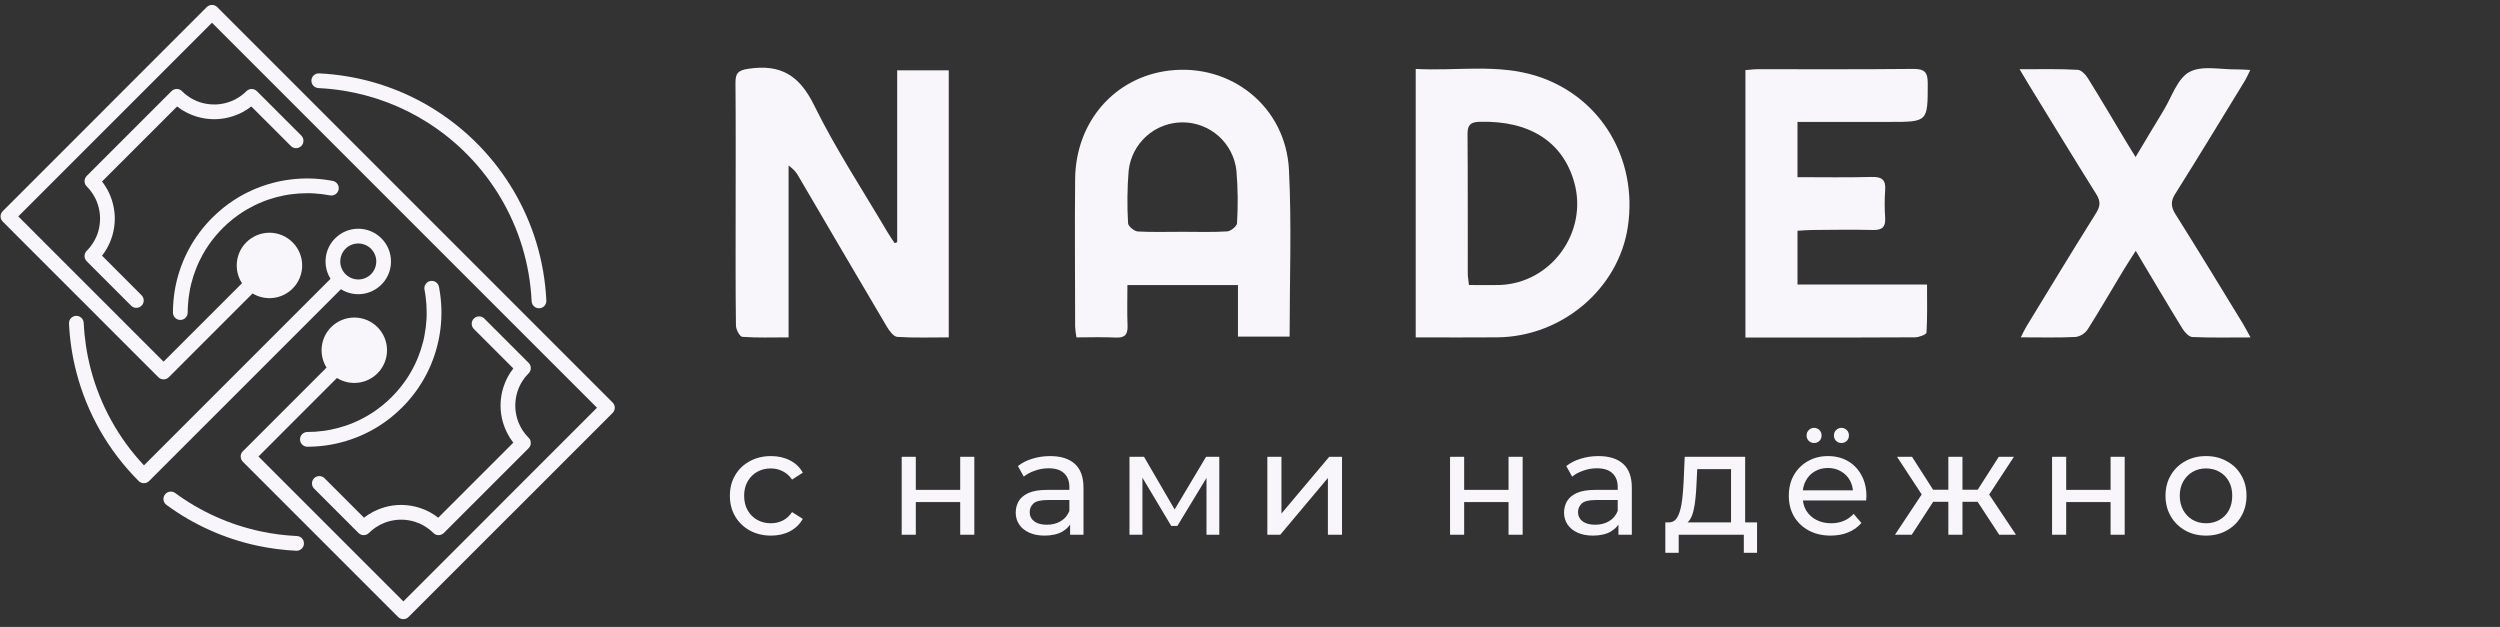
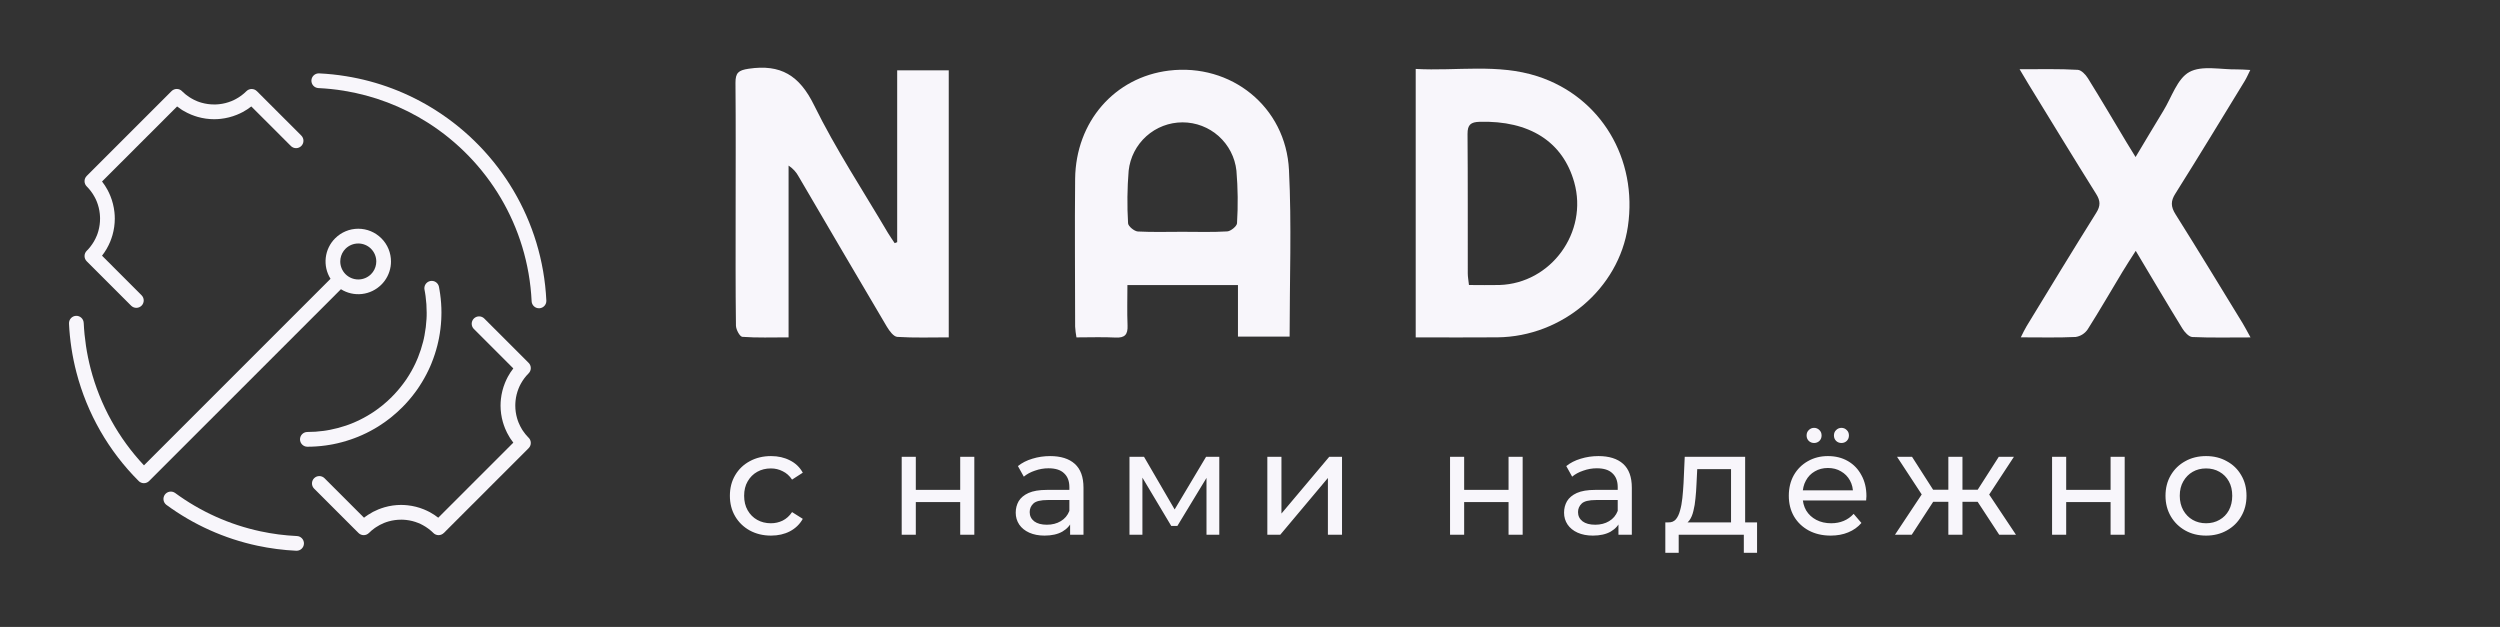
<svg xmlns="http://www.w3.org/2000/svg" width="319" height="80" viewBox="0 0 319 80" fill="none">
  <rect x="0" y="0" width="319" height="80" fill="#333333" stroke="none" />
  <path d="M114.48 30.901V8.972H121.06V43.048C118.834 43.048 116.658 43.125 114.496 42.987C114.022 42.957 113.486 42.226 113.17 41.698C109.398 35.33 105.667 28.938 101.922 22.553C101.618 21.975 101.17 21.485 100.622 21.129V43.048C98.504 43.048 96.611 43.119 94.729 42.981C94.392 42.957 93.914 42.051 93.907 41.546C93.843 36.72 93.867 31.895 93.867 27.066C93.867 21.567 93.897 16.064 93.847 10.565C93.847 9.305 94.204 8.965 95.53 8.77C99.612 8.164 102.003 9.608 103.872 13.414C106.637 19.034 110.112 24.304 113.301 29.719C113.567 30.167 113.873 30.591 114.16 31.026L114.48 30.901Z" fill="#F8F6FB" />
  <path d="M164.555 42.95H157.964V36.374H143.858C143.858 38.088 143.804 39.808 143.875 41.523C143.925 42.678 143.538 43.132 142.349 43.072C140.729 42.987 139.103 43.051 137.355 43.051C137.272 42.596 137.216 42.136 137.187 41.674C137.187 35.387 137.123 29.1 137.187 22.816C137.271 15.512 142.238 9.858 149.148 9.009C157.069 8.043 164.08 13.612 164.474 21.698C164.824 28.692 164.555 35.717 164.555 42.95ZM150.872 29.578C152.778 29.578 154.684 29.645 156.597 29.527C157.052 29.5 157.826 28.854 157.843 28.49C157.982 26.255 157.957 24.013 157.769 21.782C157.585 20.087 156.781 18.519 155.512 17.38C154.243 16.242 152.598 15.612 150.892 15.612C149.187 15.612 147.542 16.242 146.273 17.38C145.004 18.519 144.2 20.087 144.016 21.782C143.833 24.014 143.808 26.255 143.942 28.49C143.959 28.871 144.727 29.5 145.178 29.538C147.06 29.639 148.97 29.578 150.872 29.578Z" fill="#F8F6FB" />
  <path d="M180.644 43.048V8.797C185.88 9.086 191.113 8.09 196.191 9.736C204.274 12.36 208.988 20.263 207.718 28.901C206.56 36.804 199.35 42.95 191.09 43.044C187.675 43.078 184.257 43.048 180.644 43.048ZM187.439 36.367C188.786 36.367 190.059 36.4 191.329 36.367C197.922 36.158 202.664 29.632 200.872 23.26C199.414 18.067 195.148 15.37 188.81 15.542C187.661 15.572 187.251 15.916 187.257 17.094C187.305 23.028 187.278 28.962 187.288 34.895C187.288 35.323 187.375 35.757 187.439 36.367Z" fill="#F8F6FB" />
-   <path d="M229.358 15.556V22.607C232.563 22.607 235.685 22.664 238.807 22.58C240.107 22.543 240.656 22.917 240.548 24.264C240.465 25.44 240.465 26.62 240.548 27.796C240.622 28.975 240.15 29.372 238.992 29.346C236.413 29.285 233.83 29.322 231.247 29.346C230.644 29.346 230.038 29.41 229.361 29.447V36.303H245.889C245.889 38.471 245.943 40.458 245.821 42.435C245.821 42.674 244.872 43.038 244.36 43.041C238.359 43.085 232.358 43.072 226.354 43.072H222.717V8.945C223.232 8.905 223.761 8.831 224.293 8.831C230.913 8.831 237.531 8.861 244.161 8.793C245.562 8.793 245.98 9.208 245.98 10.598C245.98 15.556 246.023 15.556 241.073 15.556H229.358Z" fill="#F8F6FB" />
  <path d="M257.692 8.82C257.695 8.825 257.698 8.829 257.7 8.834C260.418 8.834 262.759 8.773 265.118 8.911C265.572 8.931 266.131 9.521 266.418 9.986C268.105 12.7 269.721 15.454 271.365 18.192C271.674 18.711 271.998 19.219 272.499 20.038C273.786 17.896 274.907 15.996 276.056 14.117C277.106 12.403 277.82 10.033 279.359 9.191C280.969 8.308 283.387 8.894 285.454 8.854C285.949 8.847 286.441 8.898 287.138 8.928C286.852 9.501 286.667 9.942 286.421 10.342C283.494 15.124 280.592 19.92 277.605 24.661C276.958 25.651 276.982 26.369 277.605 27.355C280.501 31.955 283.319 36.606 286.158 41.239C286.468 41.751 286.741 42.287 287.168 43.055C284.515 43.055 282.124 43.112 279.74 43.004C279.292 42.981 278.746 42.371 278.46 41.9C276.5 38.711 274.597 35.484 272.52 32.006C271.86 33.043 271.321 33.861 270.816 34.7C269.337 37.148 267.913 39.627 266.381 42.038C266.206 42.294 265.98 42.511 265.718 42.676C265.455 42.841 265.162 42.95 264.855 42.997C262.622 43.105 260.38 43.044 257.854 43.044C258.157 42.452 258.342 42.031 258.581 41.644C261.531 36.801 264.468 31.962 267.475 27.163C268.037 26.274 268.027 25.641 267.475 24.759C264.555 20.105 261.707 15.411 258.831 10.73C258.516 10.214 258.211 9.691 257.7 8.834C257.698 8.834 257.695 8.834 257.692 8.834V8.82Z" fill="#F8F6FB" />
  <path d="M37.883 68.398C38.006 68.403 38.127 68.433 38.239 68.484C38.351 68.536 38.452 68.609 38.535 68.7C38.619 68.791 38.684 68.897 38.726 69.013C38.769 69.129 38.788 69.252 38.783 69.375C38.778 69.498 38.749 69.619 38.697 69.731C38.645 69.843 38.572 69.944 38.481 70.027C38.391 70.111 38.284 70.176 38.169 70.218C38.053 70.261 37.93 70.28 37.806 70.275H37.795C36.966 70.236 36.134 70.161 35.299 70.052C34.473 69.945 33.653 69.804 32.84 69.631C28.643 68.734 24.684 66.956 21.225 64.415C21.029 64.264 20.9 64.044 20.866 63.799C20.831 63.555 20.894 63.307 21.04 63.109C21.187 62.91 21.405 62.777 21.649 62.739C21.893 62.7 22.142 62.758 22.343 62.901C25.585 65.284 29.295 66.952 33.23 67.795C33.992 67.958 34.761 68.091 35.537 68.192C36.305 68.291 37.087 68.361 37.883 68.399V68.398ZM42.764 30.411C43.151 30.023 43.61 29.715 44.117 29.504C44.623 29.294 45.166 29.186 45.714 29.186C46.262 29.186 46.805 29.294 47.312 29.504C47.818 29.715 48.278 30.023 48.665 30.411H48.667C49.057 30.8 49.366 31.263 49.576 31.772C49.786 32.282 49.892 32.828 49.89 33.379C49.889 33.588 49.873 33.796 49.842 34.003C49.706 34.879 49.294 35.69 48.666 36.316H48.669L48.666 36.313C48 36.983 47.126 37.406 46.187 37.513C45.249 37.62 44.302 37.406 43.502 36.904L19.024 61.381C18.848 61.557 18.609 61.655 18.361 61.655C18.112 61.655 17.874 61.557 17.698 61.381C13.862 57.553 11.119 52.769 9.754 47.524C9.222 45.482 8.903 43.39 8.804 41.282H8.806V41.278C8.801 41.156 8.819 41.033 8.861 40.917C8.903 40.801 8.968 40.695 9.051 40.604C9.218 40.421 9.452 40.312 9.7 40.3C9.948 40.289 10.191 40.377 10.374 40.545C10.557 40.712 10.667 40.946 10.678 41.194H10.681C10.774 43.171 11.07 45.134 11.566 47.05C12.767 51.664 15.107 55.903 18.371 59.378L42.175 35.575C41.674 34.774 41.459 33.828 41.566 32.889C41.672 31.951 42.094 31.077 42.763 30.41L42.764 30.411ZM44.093 31.739L44.09 31.737C43.745 32.081 43.519 32.527 43.445 33.01C43.427 33.123 43.418 33.238 43.418 33.353C43.416 33.656 43.475 33.957 43.591 34.237C43.707 34.518 43.877 34.773 44.092 34.987H44.095L44.093 34.989C44.525 35.418 45.109 35.659 45.718 35.659C46.326 35.659 46.91 35.418 47.342 34.989L47.339 34.987L47.342 34.989C47.687 34.645 47.913 34.199 47.986 33.717C48.004 33.603 48.014 33.488 48.014 33.373C48.015 33.07 47.956 32.77 47.84 32.489C47.724 32.209 47.554 31.955 47.339 31.741V31.738C46.907 31.309 46.323 31.069 45.715 31.069C45.106 31.069 44.522 31.309 44.09 31.738L44.093 31.741V31.739Z" fill="#F8F6FB" />
-   <path d="M23.949 39.884C23.949 40.134 23.85 40.373 23.674 40.55C23.497 40.726 23.258 40.825 23.008 40.825C22.759 40.825 22.519 40.726 22.343 40.55C22.166 40.373 22.067 40.134 22.067 39.884C22.067 39.789 22.07 39.636 22.075 39.426C22.08 39.246 22.086 39.092 22.093 38.965C22.135 38.175 22.231 37.389 22.381 36.612V36.608C22.397 36.526 22.429 36.377 22.476 36.163C22.515 35.991 22.55 35.84 22.582 35.711C22.776 34.938 23.024 34.179 23.324 33.44L23.328 33.429C23.336 33.412 23.343 33.395 23.352 33.379C23.415 33.223 23.466 33.1 23.505 33.012C23.547 32.916 23.613 32.773 23.702 32.585C24.047 31.85 24.445 31.141 24.893 30.464L24.896 30.459C24.906 30.444 24.918 30.428 24.928 30.413C25.03 30.261 25.108 30.145 25.161 30.07C25.247 29.947 25.341 29.817 25.443 29.68C25.943 29.009 26.491 28.375 27.083 27.783H27.086C27.498 27.37 27.93 26.979 28.382 26.61C28.519 26.498 28.593 26.442 28.603 26.43C28.968 26.143 29.357 25.863 29.769 25.591C29.939 25.479 30.073 25.392 30.169 25.333C30.286 25.26 30.422 25.179 30.577 25.088C31.275 24.683 32 24.327 32.747 24.024H32.75C32.765 24.018 32.781 24.012 32.797 24.007C32.931 23.953 33.06 23.903 33.184 23.857C33.316 23.806 33.462 23.754 33.622 23.7C34.371 23.442 35.138 23.236 35.916 23.085L35.968 23.076C36.075 23.056 36.21 23.034 36.374 23.005C36.557 22.975 36.709 22.951 36.832 22.935C37.614 22.826 38.403 22.771 39.192 22.77C39.288 22.77 39.441 22.773 39.65 22.779C39.83 22.784 39.984 22.789 40.112 22.796C40.901 22.838 41.687 22.935 42.464 23.085C42.708 23.132 42.924 23.275 43.064 23.482C43.203 23.688 43.255 23.942 43.207 24.187C43.16 24.431 43.017 24.647 42.81 24.787C42.604 24.926 42.35 24.978 42.105 24.93C41.415 24.797 40.715 24.711 40.013 24.673C39.851 24.664 39.715 24.659 39.605 24.656C39.524 24.654 39.387 24.653 39.192 24.653C38.489 24.652 37.788 24.7 37.091 24.796C36.925 24.818 36.79 24.838 36.686 24.856C36.596 24.871 36.475 24.893 36.319 24.923C36.308 24.926 36.296 24.929 36.285 24.93H36.28C35.585 25.064 34.9 25.245 34.23 25.474C34.113 25.516 33.981 25.561 33.839 25.615C33.721 25.657 33.608 25.703 33.5 25.746C33.484 25.753 33.468 25.761 33.451 25.767C32.787 26.037 32.143 26.354 31.523 26.715C31.421 26.774 31.3 26.848 31.162 26.933C31.003 27.031 30.884 27.108 30.803 27.161C30.466 27.385 30.119 27.635 29.768 27.912L29.573 28.066C29.168 28.395 28.781 28.745 28.412 29.114L28.414 29.116C27.886 29.644 27.397 30.209 26.951 30.808C26.872 30.913 26.788 31.029 26.7 31.155C26.612 31.281 26.542 31.381 26.489 31.457C26.479 31.476 26.467 31.495 26.454 31.514C26.058 32.115 25.705 32.743 25.397 33.394C25.361 33.473 25.305 33.6 25.229 33.773C25.171 33.907 25.125 34.014 25.091 34.096C25.082 34.121 25.073 34.146 25.062 34.171H25.06C24.796 34.825 24.578 35.496 24.406 36.18C24.368 36.334 24.336 36.468 24.312 36.58C24.297 36.644 24.27 36.779 24.231 36.984C24.097 37.674 24.011 38.373 23.973 39.076C23.965 39.238 23.959 39.375 23.956 39.484C23.954 39.564 23.953 39.701 23.952 39.896L23.949 39.884Z" fill="#F8F6FB" />
  <path d="M40.076 62.342C39.903 62.165 39.806 61.928 39.808 61.68C39.809 61.433 39.907 61.196 40.082 61.022C40.257 60.847 40.494 60.748 40.742 60.747C40.989 60.746 41.226 60.843 41.403 61.016L46.448 66.06C46.532 65.995 46.613 65.934 46.698 65.873C46.771 65.819 46.854 65.762 46.946 65.702C47.369 65.422 47.819 65.185 48.289 64.995H48.292C48.309 64.988 48.325 64.982 48.342 64.976C48.453 64.934 48.566 64.892 48.683 64.85C48.826 64.801 48.958 64.759 49.08 64.723C49.765 64.528 50.474 64.429 51.187 64.428C51.212 64.428 51.237 64.428 51.261 64.431C51.385 64.431 51.498 64.436 51.598 64.441C51.724 64.447 51.862 64.459 52.012 64.475C52.723 64.552 53.419 64.727 54.081 64.995C54.208 65.047 54.336 65.103 54.466 65.164C54.621 65.236 54.747 65.3 54.846 65.352C55.223 65.557 55.583 65.794 55.92 66.06L65.5 56.48C65.372 56.317 65.252 56.15 65.14 55.98C65.103 55.923 65.058 55.853 65.007 55.769C64.786 55.409 64.595 55.032 64.436 54.641V54.638C64.43 54.621 64.423 54.605 64.418 54.589C64.376 54.478 64.334 54.363 64.291 54.247C64.242 54.104 64.201 53.973 64.165 53.85C63.97 53.166 63.871 52.457 63.87 51.745C63.87 51.721 63.87 51.696 63.873 51.672C63.873 51.548 63.877 51.435 63.882 51.334C63.889 51.208 63.9 51.071 63.916 50.92C63.993 50.21 64.169 49.513 64.438 48.851C64.489 48.725 64.546 48.598 64.606 48.466C64.68 48.311 64.743 48.185 64.795 48.087C64.999 47.709 65.235 47.349 65.499 47.011L60.455 41.967C60.283 41.79 60.187 41.552 60.189 41.304C60.191 41.057 60.29 40.82 60.465 40.645C60.64 40.471 60.876 40.371 61.124 40.37C61.371 40.368 61.609 40.463 61.786 40.636L67.455 46.304C67.631 46.481 67.73 46.72 67.73 46.97C67.73 47.219 67.631 47.459 67.455 47.635C67.056 48.033 66.717 48.486 66.448 48.981C66.383 49.102 66.335 49.197 66.302 49.265C66.26 49.359 66.218 49.456 66.176 49.557C65.974 50.058 65.842 50.584 65.785 51.121C65.775 51.212 65.767 51.316 65.761 51.431C65.756 51.525 65.753 51.609 65.752 51.684C65.752 51.704 65.752 51.724 65.752 51.745C65.751 52.282 65.824 52.817 65.97 53.334C66.002 53.447 66.033 53.547 66.063 53.637C66.092 53.721 66.123 53.806 66.157 53.89C66.164 53.904 66.171 53.92 66.177 53.935C66.296 54.229 66.44 54.513 66.605 54.785C66.63 54.824 66.663 54.877 66.707 54.943C66.911 55.25 67.142 55.538 67.399 55.802C67.419 55.818 67.437 55.835 67.455 55.853C67.631 56.03 67.73 56.27 67.73 56.519C67.73 56.769 67.631 57.008 67.455 57.185L56.628 68.013L56.625 68.011C56.449 68.186 56.211 68.285 55.962 68.285C55.713 68.285 55.475 68.186 55.299 68.011C54.9 67.613 54.446 67.275 53.95 67.007C53.828 66.942 53.734 66.893 53.665 66.86C53.572 66.818 53.475 66.774 53.373 66.734C52.873 66.531 52.346 66.4 51.809 66.343C51.718 66.333 51.615 66.325 51.499 66.319C51.406 66.314 51.323 66.311 51.246 66.31C51.226 66.31 51.204 66.312 51.184 66.312C50.647 66.311 50.111 66.384 49.594 66.529C49.481 66.561 49.38 66.592 49.291 66.623C49.203 66.654 49.125 66.683 49.039 66.716L48.993 66.736C48.639 66.88 48.3 67.059 47.981 67.27C47.926 67.306 47.864 67.349 47.795 67.397C47.537 67.581 47.296 67.787 47.072 68.011C46.896 68.186 46.658 68.285 46.409 68.285C46.161 68.285 45.922 68.186 45.746 68.011L40.076 62.342Z" fill="#F8F6FB" />
  <path d="M54.168 36.975C54.142 36.854 54.141 36.728 54.164 36.606C54.188 36.484 54.235 36.367 54.303 36.263C54.372 36.159 54.46 36.07 54.563 36.001C54.666 35.931 54.782 35.883 54.904 35.858C55.026 35.834 55.152 35.834 55.274 35.858C55.396 35.883 55.512 35.931 55.615 36.001C55.718 36.07 55.807 36.16 55.875 36.264C55.944 36.368 55.991 36.484 56.014 36.606C56.017 36.623 56.02 36.64 56.023 36.658C56.043 36.764 56.065 36.899 56.093 37.065C56.124 37.247 56.148 37.4 56.164 37.522C56.273 38.304 56.328 39.093 56.329 39.882C56.329 39.977 56.326 40.13 56.32 40.34C56.315 40.52 56.309 40.673 56.303 40.804C56.26 41.593 56.164 42.379 56.014 43.156C55.998 43.236 55.966 43.387 55.917 43.607C55.878 43.779 55.843 43.93 55.812 44.058C55.617 44.831 55.37 45.59 55.07 46.329L55.066 46.34H55.068C55.061 46.358 55.053 46.375 55.045 46.392C54.982 46.547 54.931 46.669 54.892 46.758C54.85 46.853 54.784 46.996 54.696 47.185C54.349 47.919 53.951 48.628 53.504 49.305V49.308L53.5 49.313V49.315L53.468 49.358C53.366 49.511 53.288 49.626 53.235 49.703C53.149 49.825 53.055 49.956 52.953 50.091C52.453 50.764 51.905 51.398 51.313 51.991H51.311H51.309C50.897 52.403 50.464 52.794 50.012 53.163L49.791 53.343C49.426 53.631 49.037 53.911 48.625 54.182C48.456 54.296 48.321 54.381 48.225 54.441C48.108 54.513 47.972 54.595 47.816 54.685C47.119 55.091 46.394 55.447 45.646 55.749H45.644L45.598 55.766C45.464 55.82 45.334 55.87 45.209 55.917C45.077 55.966 44.931 56.019 44.772 56.073C44.022 56.331 43.256 56.537 42.478 56.689C42.462 56.692 42.445 56.695 42.429 56.697C42.281 56.726 42.144 56.75 42.017 56.771C41.996 56.775 41.975 56.777 41.954 56.779C41.8 56.805 41.67 56.825 41.563 56.84C40.781 56.948 39.992 57.003 39.203 57.003C38.956 56.998 38.722 56.896 38.55 56.72C38.378 56.544 38.281 56.308 38.281 56.062C38.281 55.816 38.378 55.579 38.55 55.403C38.722 55.227 38.956 55.126 39.203 55.121C39.906 55.122 40.608 55.074 41.304 54.978C41.441 54.959 41.557 54.942 41.653 54.926L41.711 54.915C41.843 54.893 41.964 54.873 42.076 54.851L42.11 54.843H42.115C42.81 54.709 43.495 54.528 44.164 54.3C44.282 54.259 44.412 54.212 44.555 54.159C44.673 54.114 44.787 54.07 44.895 54.028C44.91 54.02 44.926 54.013 44.943 54.007C45.607 53.737 46.252 53.42 46.871 53.058C46.974 52.999 47.094 52.926 47.232 52.84C47.391 52.742 47.511 52.666 47.591 52.613C47.93 52.389 48.275 52.138 48.627 51.862L48.822 51.708C49.227 51.379 49.614 51.029 49.983 50.66L49.981 50.657C50.509 50.13 50.998 49.565 51.444 48.967C51.524 48.86 51.608 48.744 51.697 48.619C51.788 48.489 51.858 48.389 51.908 48.317C51.919 48.298 51.93 48.279 51.943 48.26C52.34 47.659 52.693 47.031 53 46.38C53.037 46.301 53.093 46.175 53.169 46.001C53.228 45.867 53.274 45.76 53.308 45.678C53.316 45.653 53.325 45.628 53.335 45.604H53.338C53.602 44.95 53.82 44.278 53.991 43.594C54.029 43.439 54.061 43.306 54.086 43.194C54.1 43.13 54.128 42.996 54.167 42.79C54.3 42.1 54.386 41.401 54.424 40.698C54.433 40.536 54.439 40.4 54.442 40.289C54.444 40.21 54.445 40.072 54.444 39.878C54.445 39.175 54.397 38.473 54.302 37.776C54.279 37.611 54.26 37.475 54.241 37.371C54.227 37.282 54.205 37.16 54.175 37.006C54.172 36.995 54.169 36.983 54.167 36.97L54.168 36.975Z" fill="#F8F6FB" />
-   <path d="M32.225 37.444L21.535 48.135C21.359 48.311 21.12 48.41 20.871 48.41C20.623 48.41 20.384 48.311 20.208 48.135L0.347 28.274C0.26 28.187 0.191 28.083 0.144 27.97C0.097 27.856 0.072 27.734 0.072 27.611C0.072 27.487 0.097 27.365 0.144 27.252C0.191 27.138 0.26 27.034 0.347 26.947L13.367 13.928L13.364 13.925L26.384 0.905C26.472 0.818 26.576 0.749 26.69 0.701C26.804 0.654 26.926 0.63 27.05 0.63C27.173 0.63 27.296 0.654 27.41 0.701C27.524 0.749 27.628 0.818 27.715 0.905L52.943 26.133L78.171 51.361C78.347 51.537 78.446 51.776 78.446 52.026C78.446 52.276 78.347 52.515 78.171 52.691L65.15 65.712L65.148 65.709L52.129 78.728C52.041 78.816 51.938 78.885 51.824 78.932C51.71 78.979 51.588 79.003 51.465 79.003C51.342 79.003 51.22 78.979 51.106 78.932C50.992 78.885 50.889 78.816 50.801 78.728V78.731L30.984 58.914C30.896 58.827 30.827 58.723 30.78 58.609C30.732 58.495 30.708 58.372 30.708 58.249C30.708 58.125 30.732 58.002 30.78 57.888C30.827 57.774 30.896 57.67 30.984 57.583C31.003 57.563 31.024 57.544 31.045 57.527L41.667 46.905C41.167 46.104 40.953 45.157 41.06 44.219C41.167 43.282 41.589 42.407 42.257 41.74L42.255 41.738L42.257 41.74C43.04 40.958 44.101 40.518 45.208 40.518C46.315 40.518 47.376 40.958 48.159 41.74C48.547 42.127 48.855 42.587 49.066 43.093C49.276 43.599 49.384 44.142 49.384 44.691C49.384 45.239 49.276 45.782 49.066 46.288C48.855 46.794 48.547 47.254 48.159 47.641L48.162 47.644L48.159 47.641C47.491 48.308 46.617 48.73 45.679 48.837C44.742 48.944 43.795 48.731 42.994 48.231L32.979 58.247L51.47 76.737L63.824 64.384L63.821 64.381L76.176 52.027L51.61 27.465L27.048 2.903L14.694 15.258L14.691 15.255L2.334 27.612L20.87 46.147L30.877 36.139C30.357 35.338 30.128 34.382 30.229 33.432C30.33 32.482 30.754 31.595 31.431 30.921L31.428 30.918L31.431 30.921C31.818 30.532 32.278 30.224 32.784 30.014C33.291 29.804 33.834 29.695 34.382 29.695C34.93 29.695 35.473 29.804 35.979 30.014C36.486 30.224 36.945 30.532 37.332 30.921L37.335 30.918L37.333 30.921C37.721 31.308 38.029 31.767 38.239 32.274C38.449 32.78 38.558 33.323 38.558 33.871C38.558 34.419 38.449 34.962 38.239 35.468C38.029 35.975 37.721 36.435 37.333 36.822L37.336 36.824L37.333 36.822C36.673 37.481 35.811 37.901 34.885 38.013C33.959 38.126 33.021 37.925 32.222 37.443L32.225 37.444Z" fill="#F8F6FB" />
  <path d="M40.631 11.24C40.382 11.228 40.148 11.118 39.98 10.934C39.812 10.75 39.725 10.506 39.736 10.258C39.748 10.008 39.858 9.774 40.042 9.607C40.227 9.439 40.47 9.351 40.719 9.363C41.869 9.418 43.015 9.538 44.152 9.723C48.222 10.378 52.116 11.857 55.595 14.07C63.718 19.23 69.225 28.127 69.714 38.358C69.724 38.606 69.635 38.848 69.467 39.031C69.3 39.214 69.066 39.323 68.819 39.334C68.571 39.346 68.328 39.259 68.144 39.093C67.96 38.926 67.849 38.694 67.836 38.446C67.378 28.844 62.209 20.494 54.586 15.651C51.322 13.577 47.669 12.19 43.85 11.573C42.784 11.402 41.71 11.291 40.631 11.24Z" fill="#F8F6FB" />
  <path d="M18.063 37.674C18.24 37.85 18.339 38.09 18.339 38.339C18.339 38.589 18.24 38.828 18.063 39.005C17.887 39.181 17.647 39.281 17.398 39.281C17.148 39.281 16.908 39.181 16.732 39.005L11.063 33.336C10.976 33.249 10.906 33.145 10.859 33.031C10.812 32.917 10.787 32.794 10.787 32.671C10.787 32.547 10.812 32.424 10.859 32.31C10.906 32.196 10.976 32.092 11.063 32.005C11.162 31.906 11.24 31.825 11.297 31.761C11.362 31.687 11.434 31.603 11.508 31.508L11.524 31.488C11.862 31.062 12.137 30.59 12.342 30.086C12.349 30.07 12.356 30.054 12.363 30.039C12.396 29.955 12.427 29.87 12.456 29.786C12.486 29.696 12.517 29.595 12.55 29.483C12.695 28.965 12.768 28.43 12.767 27.893C12.767 27.872 12.767 27.851 12.767 27.83C12.767 27.756 12.762 27.672 12.757 27.58C12.751 27.463 12.743 27.36 12.733 27.27C12.677 26.733 12.545 26.206 12.343 25.705C12.3 25.604 12.258 25.506 12.216 25.414C12.184 25.345 12.135 25.25 12.069 25.129C11.801 24.634 11.462 24.181 11.063 23.784C10.976 23.697 10.906 23.593 10.859 23.479C10.812 23.364 10.787 23.242 10.787 23.118C10.787 22.994 10.812 22.872 10.859 22.758C10.906 22.644 10.976 22.54 11.063 22.452L21.89 11.626C21.977 11.539 22.081 11.47 22.195 11.422C22.309 11.375 22.431 11.351 22.555 11.351C22.678 11.351 22.801 11.375 22.915 11.422C23.029 11.47 23.133 11.539 23.22 11.626C23.238 11.644 23.256 11.664 23.272 11.683C23.536 11.94 23.824 12.172 24.132 12.375L24.293 12.473C24.314 12.487 24.335 12.501 24.355 12.516C24.605 12.666 24.867 12.797 25.138 12.907C25.154 12.913 25.169 12.919 25.183 12.927C25.268 12.96 25.352 12.992 25.436 13.02C25.52 13.048 25.627 13.082 25.739 13.113C26.257 13.258 26.792 13.331 27.33 13.329C27.351 13.329 27.372 13.329 27.392 13.331C27.467 13.331 27.55 13.327 27.645 13.322C27.762 13.316 27.865 13.307 27.956 13.298C28.493 13.241 29.02 13.11 29.522 12.907C29.623 12.865 29.721 12.823 29.814 12.781C29.882 12.749 29.978 12.7 30.099 12.634C30.595 12.367 31.049 12.028 31.448 11.63C31.535 11.543 31.638 11.474 31.752 11.427C31.866 11.38 31.988 11.356 32.111 11.356C32.234 11.356 32.356 11.38 32.469 11.427C32.583 11.474 32.687 11.543 32.773 11.63L32.776 11.628L38.445 17.297C38.622 17.474 38.721 17.713 38.721 17.963C38.721 18.212 38.622 18.452 38.445 18.628C38.269 18.805 38.029 18.904 37.779 18.904C37.53 18.904 37.29 18.805 37.114 18.628L32.066 13.582C31.729 13.847 31.37 14.083 30.992 14.287C30.895 14.339 30.768 14.403 30.613 14.476C30.483 14.537 30.354 14.593 30.227 14.644C29.565 14.913 28.869 15.088 28.158 15.165C28.008 15.181 27.87 15.193 27.744 15.199C27.643 15.205 27.53 15.208 27.407 15.209C27.383 15.209 27.359 15.212 27.333 15.212C26.622 15.211 25.913 15.112 25.229 14.917C25.106 14.883 24.976 14.841 24.832 14.791C24.715 14.748 24.601 14.709 24.49 14.664C24.474 14.658 24.457 14.653 24.441 14.646H24.438C24.074 14.498 23.721 14.322 23.384 14.121C23.358 14.108 23.332 14.093 23.306 14.079C23.28 14.064 23.215 14.02 23.099 13.943C22.928 13.831 22.762 13.71 22.599 13.583L13.02 23.158C13.284 23.496 13.519 23.856 13.723 24.234C13.776 24.331 13.839 24.457 13.912 24.613C13.973 24.743 14.029 24.872 14.081 24.998C14.349 25.66 14.524 26.357 14.602 27.067C14.617 27.217 14.629 27.356 14.636 27.481C14.641 27.583 14.644 27.696 14.645 27.818C14.645 27.843 14.648 27.867 14.648 27.892C14.647 28.604 14.548 29.312 14.353 29.996C14.318 30.118 14.277 30.249 14.226 30.393C14.186 30.509 14.144 30.623 14.1 30.735L14.082 30.784V30.787C13.814 31.446 13.457 32.065 13.019 32.626L18.063 37.674Z" fill="#F8F6FB" />
  <path d="M98.385 68.343C97.372 68.343 96.465 68.124 95.665 67.687C94.877 67.249 94.258 66.649 93.808 65.886C93.358 65.123 93.133 64.248 93.133 63.26C93.133 62.272 93.358 61.397 93.808 60.634C94.258 59.871 94.877 59.277 95.665 58.852C96.465 58.415 97.372 58.196 98.385 58.196C99.285 58.196 100.085 58.377 100.786 58.74C101.499 59.09 102.049 59.615 102.436 60.315L101.067 61.197C100.742 60.709 100.342 60.353 99.867 60.128C99.404 59.89 98.904 59.771 98.366 59.771C97.716 59.771 97.134 59.915 96.622 60.203C96.109 60.49 95.703 60.897 95.403 61.422C95.102 61.935 94.952 62.547 94.952 63.26C94.952 63.973 95.102 64.592 95.403 65.117C95.703 65.642 96.109 66.049 96.622 66.336C97.134 66.624 97.716 66.768 98.366 66.768C98.904 66.768 99.404 66.655 99.867 66.43C100.342 66.192 100.742 65.83 101.067 65.342L102.436 66.205C102.049 66.893 101.499 67.424 100.786 67.799C100.085 68.162 99.285 68.343 98.385 68.343ZM115.057 68.231V58.289H116.857V62.51H122.522V58.289H124.323V68.231H122.522V64.067H116.857V68.231H115.057ZM136.546 68.231V66.13L136.452 65.736V62.154C136.452 61.391 136.227 60.803 135.777 60.39C135.339 59.965 134.677 59.753 133.789 59.753C133.201 59.753 132.626 59.853 132.063 60.053C131.5 60.24 131.025 60.497 130.638 60.822L129.887 59.471C130.4 59.059 131.013 58.746 131.725 58.533C132.451 58.308 133.207 58.196 133.995 58.196C135.358 58.196 136.408 58.527 137.146 59.19C137.884 59.853 138.253 60.865 138.253 62.228V68.231H136.546ZM133.282 68.343C132.544 68.343 131.894 68.218 131.332 67.968C130.781 67.718 130.356 67.374 130.056 66.936C129.756 66.486 129.606 65.98 129.606 65.417C129.606 64.879 129.731 64.392 129.981 63.954C130.244 63.517 130.663 63.166 131.238 62.904C131.825 62.641 132.613 62.51 133.601 62.51H136.752V63.804H133.676C132.776 63.804 132.169 63.954 131.857 64.254C131.544 64.554 131.388 64.917 131.388 65.342C131.388 65.83 131.582 66.224 131.969 66.524C132.357 66.811 132.895 66.955 133.582 66.955C134.258 66.955 134.845 66.805 135.346 66.505C135.858 66.205 136.227 65.767 136.452 65.192L136.809 66.43C136.571 67.018 136.152 67.487 135.552 67.837C134.952 68.174 134.195 68.343 133.282 68.343ZM144.121 68.231V58.289H145.978L150.255 65.642H149.505L153.894 58.289H155.582V68.231H153.95V60.315L154.25 60.484L150.236 67.105H149.448L145.416 60.353L145.772 60.278V68.231H144.121ZM161.712 68.231V58.289H163.513V65.53L169.609 58.289H171.241V68.231H169.44V60.99L163.363 68.231H161.712ZM185.025 68.231V58.289H186.826V62.51H192.491V58.289H194.291V68.231H192.491V64.067H186.826V68.231H185.025ZM206.514 68.231V66.13L206.421 65.736V62.154C206.421 61.391 206.196 60.803 205.745 60.39C205.308 59.965 204.645 59.753 203.757 59.753C203.169 59.753 202.594 59.853 202.032 60.053C201.469 60.24 200.994 60.497 200.606 60.822L199.856 59.471C200.368 59.059 200.981 58.746 201.694 58.533C202.419 58.308 203.176 58.196 203.963 58.196C205.326 58.196 206.377 58.527 207.115 59.19C207.852 59.853 208.221 60.865 208.221 62.228V68.231H206.514ZM203.251 68.343C202.513 68.343 201.863 68.218 201.3 67.968C200.75 67.718 200.325 67.374 200.025 66.936C199.724 66.486 199.574 65.98 199.574 65.417C199.574 64.879 199.699 64.392 199.949 63.954C200.212 63.517 200.631 63.166 201.206 62.904C201.794 62.641 202.582 62.51 203.57 62.51H206.721V63.804H203.645C202.744 63.804 202.138 63.954 201.825 64.254C201.513 64.554 201.356 64.917 201.356 65.342C201.356 65.83 201.55 66.224 201.938 66.524C202.325 66.811 202.863 66.955 203.551 66.955C204.226 66.955 204.814 66.805 205.314 66.505C205.827 66.205 206.196 65.767 206.421 65.192L206.777 66.43C206.539 67.018 206.121 67.487 205.52 67.837C204.92 68.174 204.164 68.343 203.251 68.343ZM220.88 67.387V59.865H216.566L216.472 61.778C216.447 62.404 216.403 63.01 216.341 63.598C216.291 64.173 216.203 64.704 216.078 65.192C215.965 65.68 215.797 66.08 215.572 66.392C215.346 66.705 215.046 66.899 214.671 66.974L212.889 66.655C213.277 66.668 213.59 66.543 213.827 66.28C214.065 66.005 214.246 65.63 214.371 65.155C214.509 64.679 214.609 64.142 214.671 63.541C214.734 62.929 214.784 62.297 214.821 61.647L214.971 58.289H222.68V67.387H220.88ZM212.495 70.538V66.655H224.2V70.538H222.512V68.231H214.202V70.538H212.495ZM233.598 68.343C232.535 68.343 231.597 68.124 230.785 67.687C229.984 67.249 229.359 66.649 228.909 65.886C228.471 65.123 228.252 64.248 228.252 63.26C228.252 62.272 228.465 61.397 228.89 60.634C229.328 59.871 229.922 59.277 230.672 58.852C231.435 58.415 232.291 58.196 233.242 58.196C234.205 58.196 235.055 58.408 235.793 58.834C236.53 59.259 237.106 59.859 237.518 60.634C237.943 61.397 238.156 62.291 238.156 63.316C238.156 63.391 238.15 63.479 238.137 63.579C238.137 63.679 238.131 63.773 238.119 63.86H229.659V62.566H237.181L236.449 63.016C236.462 62.379 236.33 61.81 236.055 61.309C235.78 60.809 235.399 60.422 234.911 60.147C234.436 59.859 233.879 59.715 233.242 59.715C232.616 59.715 232.06 59.859 231.572 60.147C231.085 60.422 230.703 60.816 230.428 61.328C230.153 61.828 230.016 62.404 230.016 63.054V63.354C230.016 64.017 230.166 64.611 230.466 65.136C230.778 65.648 231.21 66.049 231.76 66.336C232.31 66.624 232.942 66.768 233.654 66.768C234.242 66.768 234.774 66.668 235.249 66.468C235.736 66.267 236.162 65.967 236.524 65.567L237.518 66.73C237.068 67.255 236.505 67.656 235.83 67.931C235.167 68.206 234.423 68.343 233.598 68.343ZM234.967 56.526C234.705 56.526 234.48 56.439 234.292 56.264C234.105 56.076 234.011 55.845 234.011 55.57C234.011 55.282 234.105 55.051 234.292 54.876C234.48 54.688 234.705 54.594 234.967 54.594C235.23 54.594 235.455 54.688 235.643 54.876C235.83 55.051 235.924 55.282 235.924 55.57C235.924 55.845 235.83 56.076 235.643 56.264C235.455 56.439 235.23 56.526 234.967 56.526ZM231.479 56.526C231.216 56.526 230.991 56.439 230.803 56.264C230.616 56.076 230.522 55.845 230.522 55.57C230.522 55.282 230.616 55.051 230.803 54.876C230.991 54.688 231.216 54.594 231.479 54.594C231.741 54.594 231.966 54.688 232.154 54.876C232.341 55.051 232.435 55.282 232.435 55.57C232.435 55.845 232.341 56.076 232.154 56.264C231.966 56.439 231.741 56.526 231.479 56.526ZM255.099 68.231L251.929 63.391L253.411 62.491L257.237 68.231H255.099ZM249.866 64.029V62.491H253.092V64.029H249.866ZM253.58 63.467L251.873 63.241L255.043 58.289H256.975L253.58 63.467ZM243.938 68.231H241.8L245.608 62.491L247.09 63.391L243.938 68.231ZM250.41 68.231H248.609V58.289H250.41V68.231ZM249.153 64.029H245.945V62.491H249.153V64.029ZM245.458 63.467L242.063 58.289H243.976L247.146 63.241L245.458 63.467ZM261.844 68.231V58.289H263.645V62.51H269.31V58.289H271.11V68.231H269.31V64.067H263.645V68.231H261.844ZM281.495 68.343C280.495 68.343 279.607 68.124 278.832 67.687C278.057 67.249 277.444 66.649 276.994 65.886C276.544 65.111 276.318 64.236 276.318 63.26C276.318 62.272 276.544 61.397 276.994 60.634C277.444 59.871 278.057 59.277 278.832 58.852C279.607 58.415 280.495 58.196 281.495 58.196C282.483 58.196 283.365 58.415 284.14 58.852C284.928 59.277 285.541 59.871 285.978 60.634C286.428 61.384 286.654 62.26 286.654 63.26C286.654 64.248 286.428 65.123 285.978 65.886C285.541 66.649 284.928 67.249 284.14 67.687C283.365 68.124 282.483 68.343 281.495 68.343ZM281.495 66.768C282.133 66.768 282.702 66.624 283.202 66.336C283.715 66.049 284.115 65.642 284.403 65.117C284.69 64.579 284.834 63.96 284.834 63.26C284.834 62.547 284.69 61.935 284.403 61.422C284.115 60.897 283.715 60.49 283.202 60.203C282.702 59.915 282.133 59.771 281.495 59.771C280.858 59.771 280.289 59.915 279.788 60.203C279.288 60.49 278.888 60.897 278.588 61.422C278.288 61.935 278.138 62.547 278.138 63.26C278.138 63.96 278.288 64.579 278.588 65.117C278.888 65.642 279.288 66.049 279.788 66.336C280.289 66.624 280.858 66.768 281.495 66.768Z" fill="#F8F6FB" />
</svg>